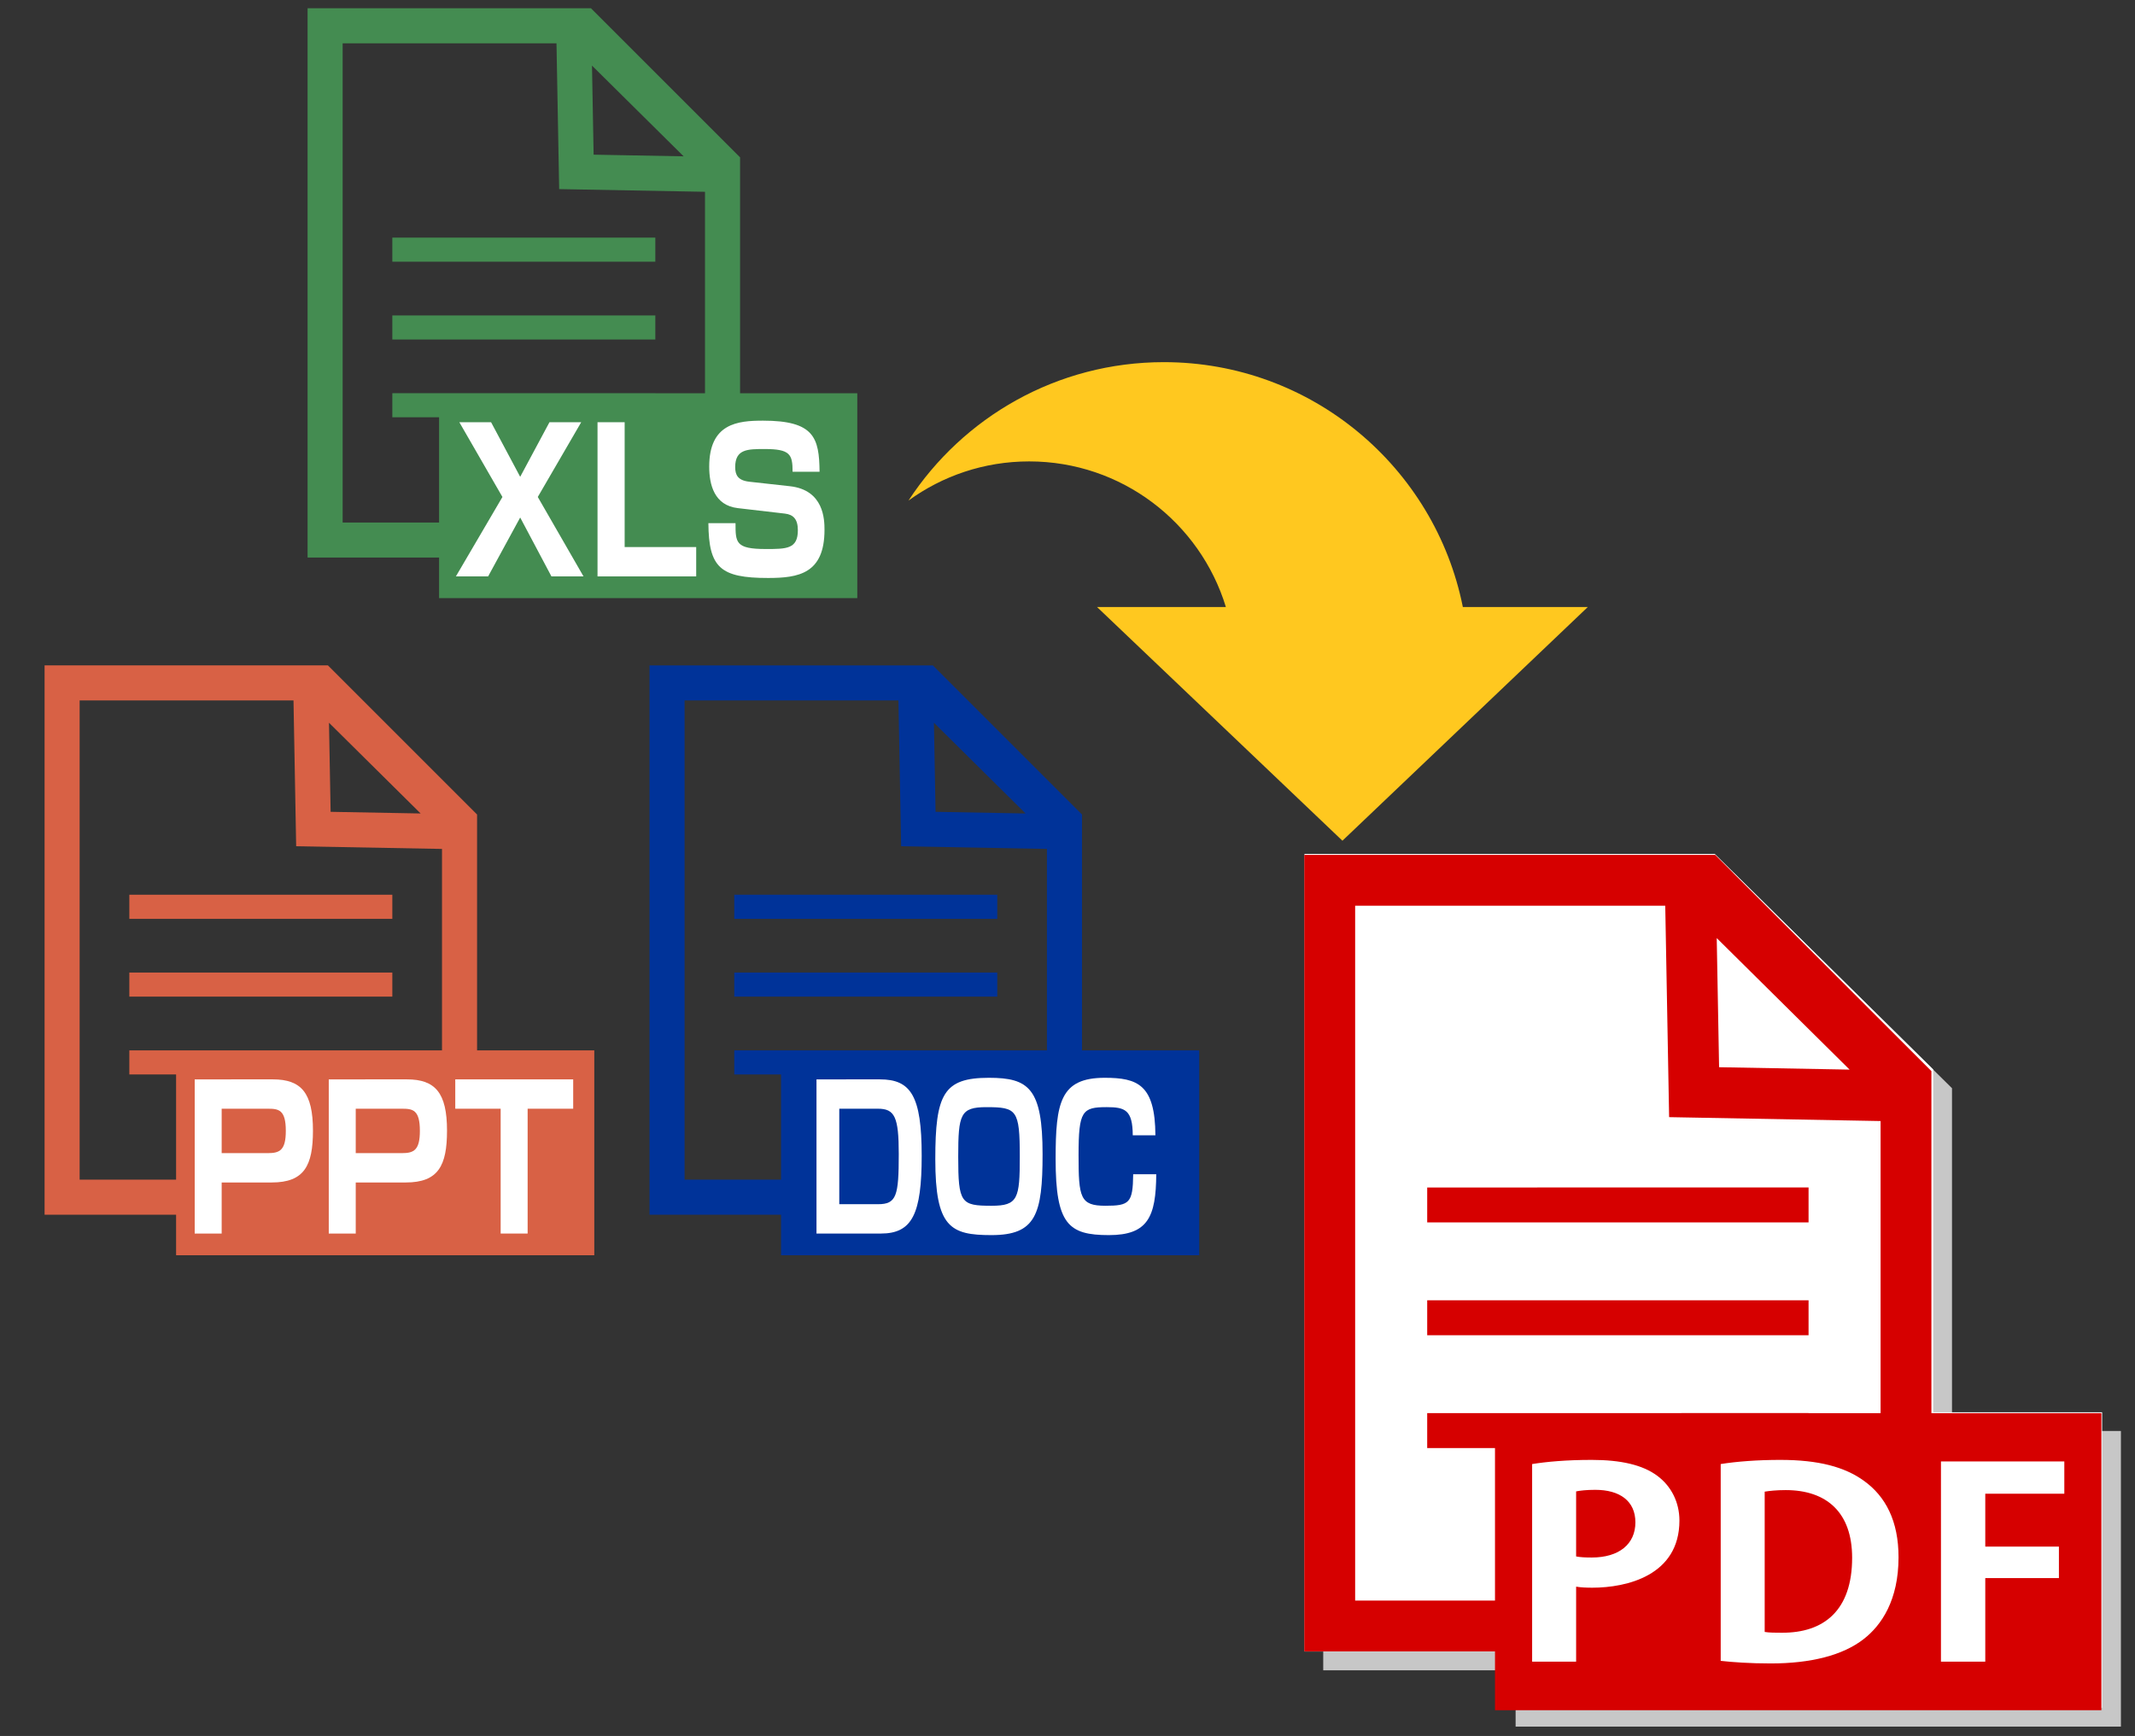
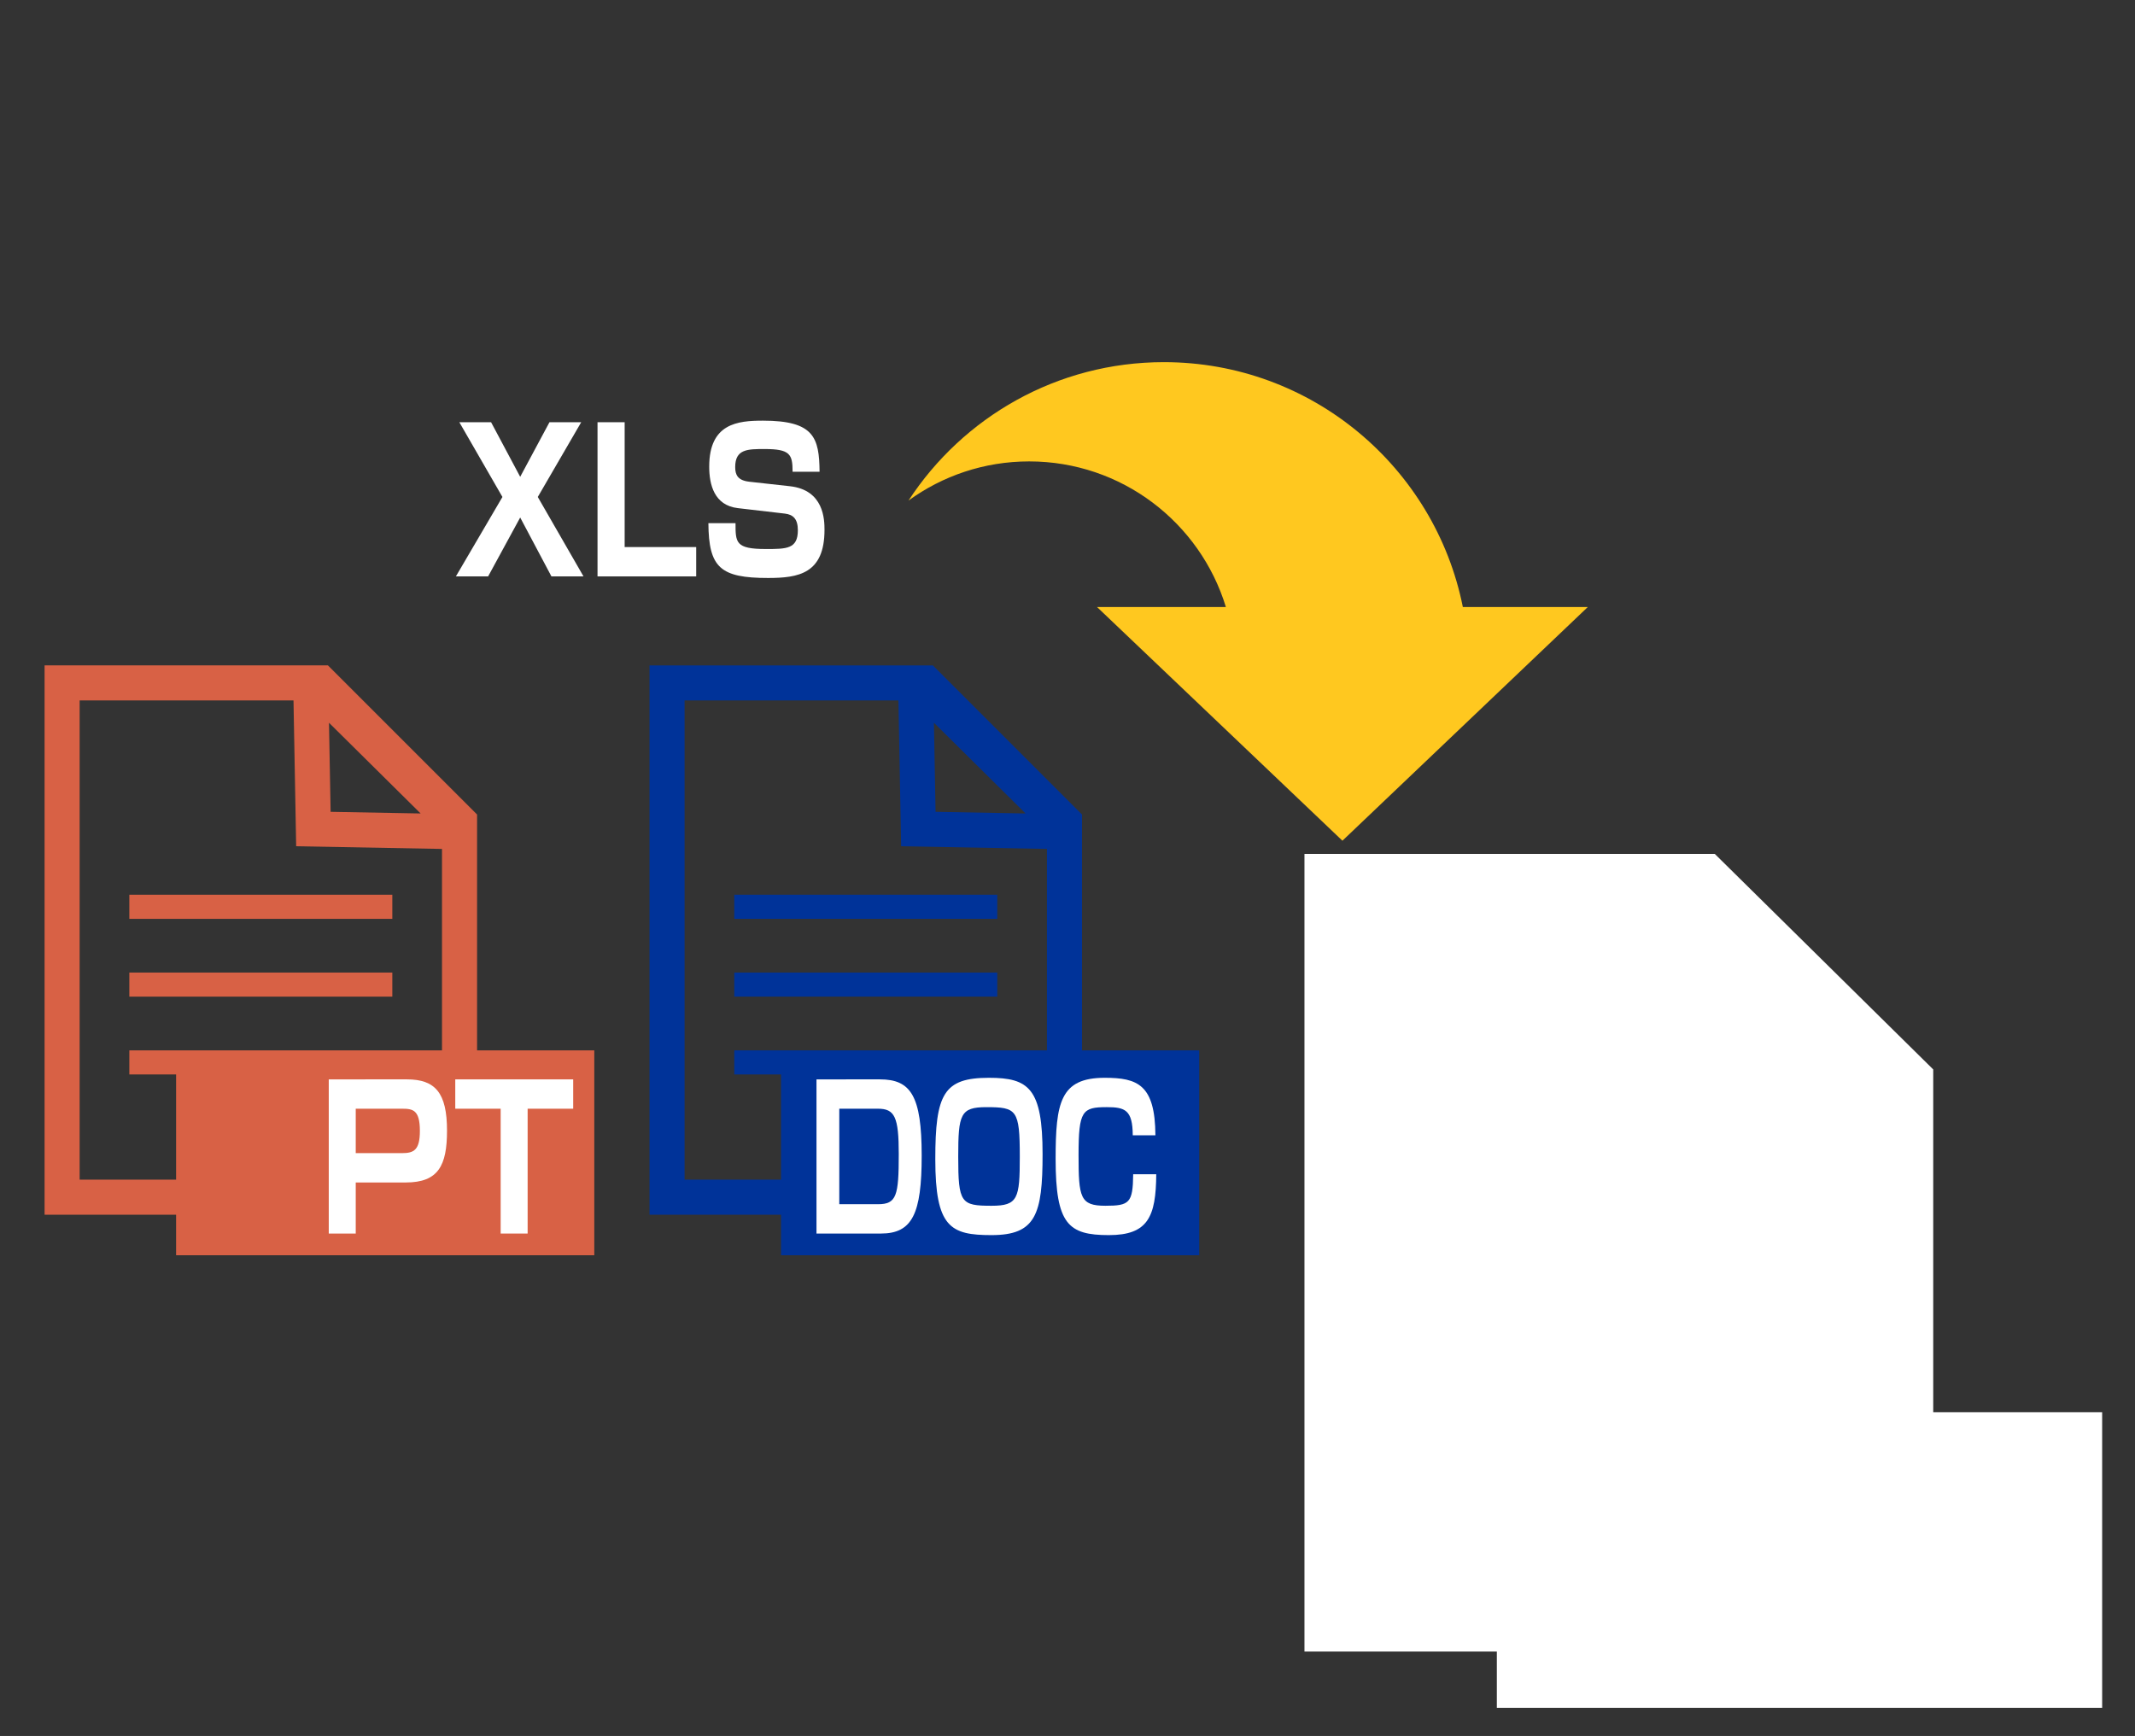
<svg xmlns="http://www.w3.org/2000/svg" version="1.1" x="0px" y="0px" width="455px" height="370px" viewBox="0 0 455 370" overflow="visible" enable-background="new 0 0 455 370" xml:space="preserve">
  <rect x="0" y="0" width="455" height="370" fill="#333333" stroke="none" />
  <defs>
</defs>
-   <polygon fill="#C7C7C7" points="416,305 416,231.938 369.445,186 282,186 282,356 323,356 323,368 452,368 452,305 " />
  <polygon fill="#FFFFFF" points="412,301 412,227.938 365.445,182 278,182 278,352 319,352 319,364 448,364 448,301 " />
-   <path fill="#D60000" d="M385.432,253.094l-81.274,0.002v7.449l81.274-0.003V253.094z M385.432,277.138h-81.274v7.45h81.274V277.138z   M411.615,301.193v-72.898l-46.085-46.087h-87.563v169.771h40.64v12.531h129.232v-63.316H411.615z M394.177,227.974l-27.814-0.511  l-0.503-27.525L394.177,227.974z M318.606,341.142h-29.804V193.045h66.087l0.825,45.06l45.067,0.831v62.258h-15.351v-0.015  l-81.274,0.001v7.451l14.449-0.001V341.142z M339.34,338.397c-1.332,0-2.486-0.057-3.444-0.221v15.978h-9.377v-42.109  c3.058-0.496,7.277-0.887,12.698-0.887c6.185,0,10.848,1.055,13.972,3.386c2.936,2.163,4.722,5.603,4.722,9.542  C357.91,335.791,346.684,338.397,339.34,338.397z M397.203,349.328c-4.466,3.492-11.29,5.213-19.842,5.213  c-4.528,0-8.163-0.273-10.654-0.551v-41.945c3.445-0.555,7.915-0.887,12.698-0.887c8.171,0,13.714,1.499,17.798,4.438  c4.663,3.333,7.403,8.602,7.403,16.313C404.606,341.062,400.974,346.387,397.203,349.328z M439.937,318.371h-16.844v11.262h15.694  v6.713h-15.694v17.809h-9.447V311.49h26.291V318.371z M380.552,317.594c-1.977,0-3.45,0.167-4.471,0.332v29.902  c0.962,0.166,2.365,0.166,3.642,0.166c8.999,0.055,14.994-4.77,14.994-15.977C394.717,322.363,389.293,317.594,380.552,317.594z   M339.979,317.539c-1.917,0-3.254,0.166-4.084,0.332v13.867c0.899,0.171,1.919,0.227,3.321,0.227c5.869,0,9.311-2.889,9.311-7.495  C348.527,319.924,345.212,317.539,339.979,317.539z" />
-   <path fill="#448C51" d="M139.66,50.644H83.611v5.138h56.049V50.644z M139.66,67.225H83.611v5.137h56.049V67.225z M157.72,83.814  V33.539L125.937,1.757H65.55v117.082h28.026v8.642h89.125V83.814H157.72z M145.693,33.318l-19.184-0.352l-0.346-18.983  L145.693,33.318z M93.576,111.366H73.022V9.23h45.575l0.57,31.075l31.08,0.573v42.936H139.66v-0.011H83.611v5.14h9.965V111.366z" />
  <path fill="#FFFFFF" d="M104.657,89.992l6.203,11.635l6.239-11.635h6.765l-9.254,15.931l9.744,16.931h-6.835l-6.659-12.553  l-6.835,12.553h-6.869l9.919-16.931l-9.183-15.931H104.657z" />
  <path fill="#FFFFFF" d="M133.123,89.992v26.606h15.246v6.255H127.34V89.992H133.123z" />
  <path fill="#FFFFFF" d="M168.913,100.543c0-3.712-0.525-4.838-5.958-4.838c-3.61,0-6.274,0-6.274,3.837  c0,1.668,0.526,2.836,2.979,3.128l8.657,0.959c7.29,0.792,7.396,7.131,7.396,9.3c0,9.341-5.538,10.259-12.022,10.259  c-10.199,0-12.652-2.211-12.723-11.677h5.783c0,4.128,0,5.505,6.449,5.505c4.416,0,6.835,0,6.835-4.004  c0-2.377-0.981-3.336-2.77-3.545l-10.023-1.167c-5.048-0.584-6.099-5.046-6.099-8.841c0-9.217,6.063-9.801,11.461-9.801  c10.9,0,11.986,3.628,12.057,10.885H168.913z" />
  <path fill="#D86145" d="M83.611,190.705h-56.05v5.137h56.05V190.705z M83.611,207.289l-56.05-0.002v5.137h56.05V207.289z   M101.671,223.877v-50.275L69.887,141.82H9.5V258.9h28.028v8.641l89.123,0.002v-43.666H101.671z M89.643,173.383l-19.182-0.353  l-0.349-18.985L89.643,173.383z M37.528,251.428H16.973V149.293h45.576l0.569,31.074l31.079,0.572v42.938H83.611v-0.01h-56.05v5.139  h9.967V251.428z" />
-   <path fill="#FFFFFF" d="M58.143,230.053c6.063,0,8.552,2.877,8.552,10.926c0,7.423-1.822,11.051-8.798,11.051H47.242v10.885h-5.748  v-32.861H58.143z M47.242,236.308v9.467h9.884c2.523,0,3.785-0.667,3.785-4.754c0-4.462-1.507-4.713-3.785-4.713H47.242z" />
  <path fill="#FFFFFF" d="M86.714,230.053c6.063,0,8.552,2.877,8.552,10.926c0,7.423-1.822,11.051-8.798,11.051H75.813v10.885h-5.748  v-32.861H86.714z M75.813,236.308v9.467h9.884c2.523,0,3.785-0.667,3.785-4.754c0-4.462-1.507-4.713-3.785-4.713H75.813z" />
  <path fill="#FFFFFF" d="M112.446,236.308v26.606h-5.748v-26.606h-9.674v-6.255h25.13v6.255H112.446z" />
  <path fill="#003399" d="M212.531,190.705h-56.049v5.137h56.049V190.705z M212.531,207.289h-56.049v5.135h56.049V207.289z   M230.592,223.877v-50.275l-31.783-31.781h-60.388V258.9h28.028v8.643h89.124v-43.666H230.592z M218.563,173.383l-19.181-0.353  l-0.349-18.985L218.563,173.383z M166.449,251.428h-20.555V149.293h45.576l0.571,31.074l31.077,0.572v42.938h-10.588v-0.01h-56.049  v5.139h9.967V251.428z" />
  <path fill="#FFFFFF" d="M187.512,230.053c6.604,0,8.914,3.503,8.914,16.264c0,12.428-2.014,16.598-8.707,16.598h-13.713v-32.861  H187.512z M178.863,236.308v20.352h8.263c3.939,0,4.413-1.794,4.413-10.676c0-7.924-0.858-9.676-4.442-9.676H178.863z" />
  <path fill="#FFFFFF" d="M222.189,245.983c0,12.886-1.451,17.265-10.898,17.265c-8.737,0-11.966-1.668-11.966-16.181  c0-13.887,1.777-17.349,11.433-17.349C219.258,229.719,222.189,231.971,222.189,245.983z M210.195,235.975  c-5.539,0-5.983,1.543-5.983,10.551c0,9.883,0.562,10.467,7.108,10.467c5.627,0,6.013-1.543,6.013-10.467  C217.333,236.517,216.681,235.975,210.195,235.975z" />
  <path fill="#FFFFFF" d="M241.408,241.979c-0.029-5.421-1.658-6.005-5.538-6.005c-5.213,0-6.013,0.75-6.013,10.217  c0,9.05,0.326,10.801,5.716,10.801c5.124,0,5.864-0.584,5.924-6.714h4.916c-0.059,9.091-1.776,12.97-10.1,12.97  c-8.618,0-11.343-2.294-11.343-16.223c0-12.01,0.978-17.307,10.455-17.307c7.019,0,10.751,1.46,10.81,12.261H241.408z" />
  <path fill="#FFC81F" d="M311.753,129.377c-5.941-29.763-32.206-52.19-63.714-52.19c-22.793,0-42.832,11.745-54.429,29.506  c7.224-5.249,16.108-8.351,25.718-8.351c19.753,0,36.449,13.072,41.924,31.035h-27.46l52.298,49.809l52.297-49.811L311.753,129.377z  " />
  <rect id="_x3C_スライス_x3E__9_" fill="none" width="455" height="370" />
</svg>